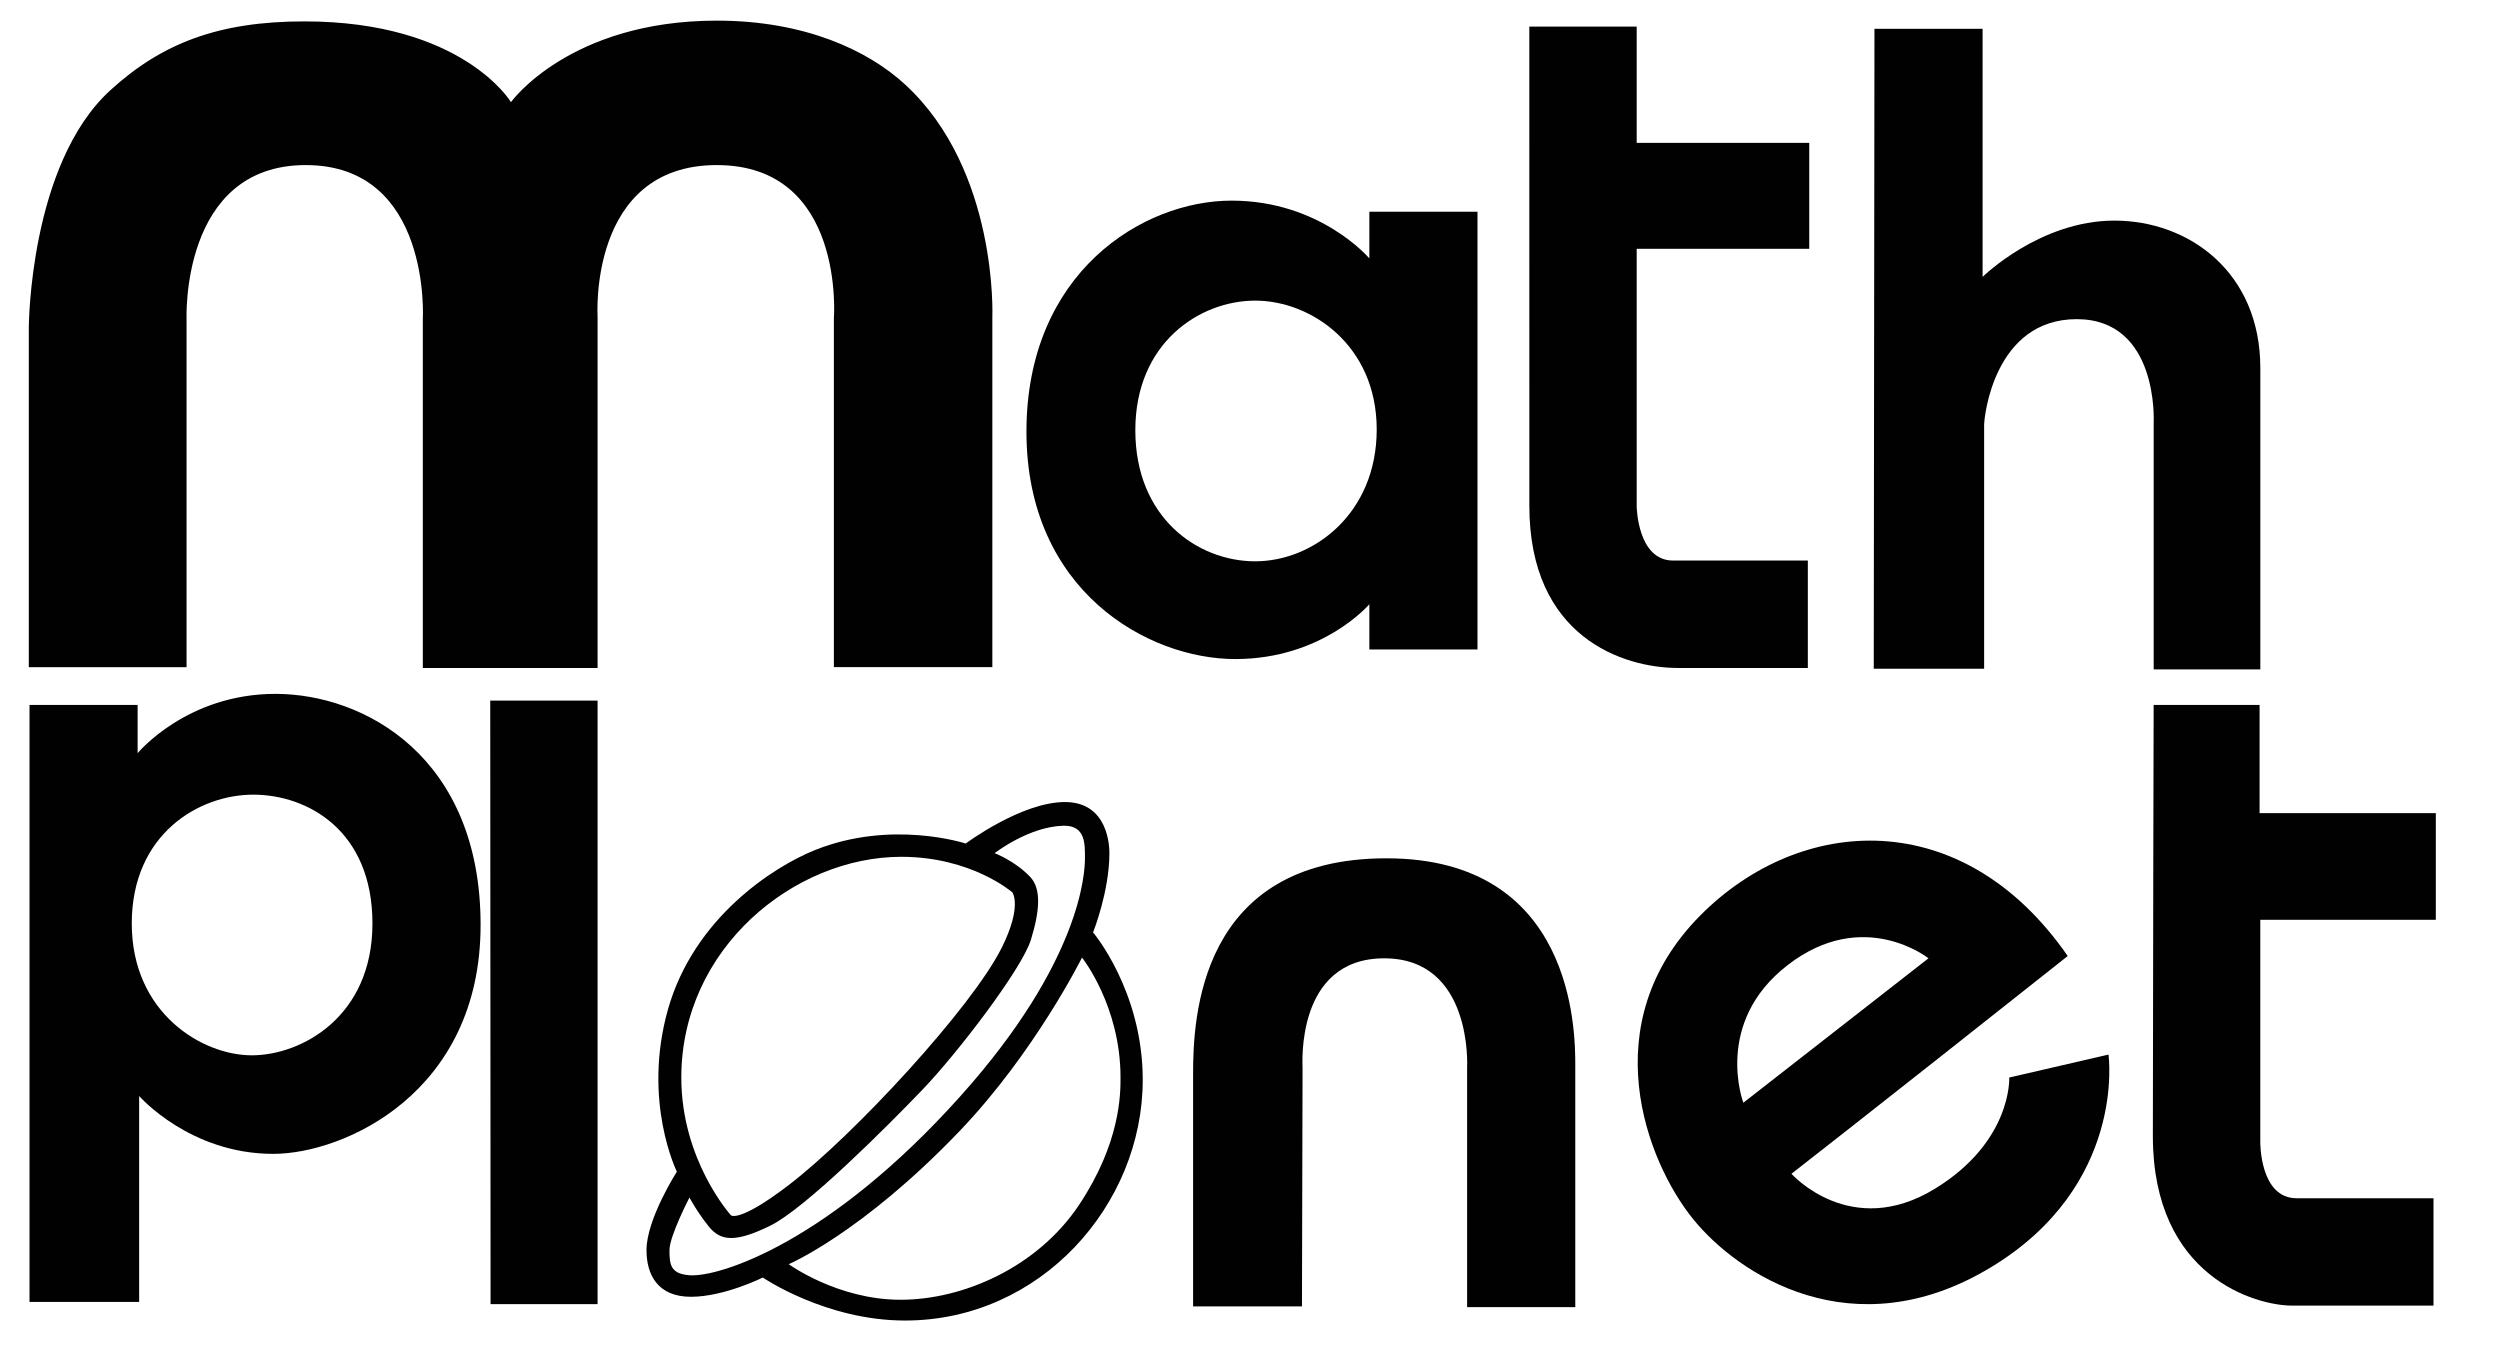
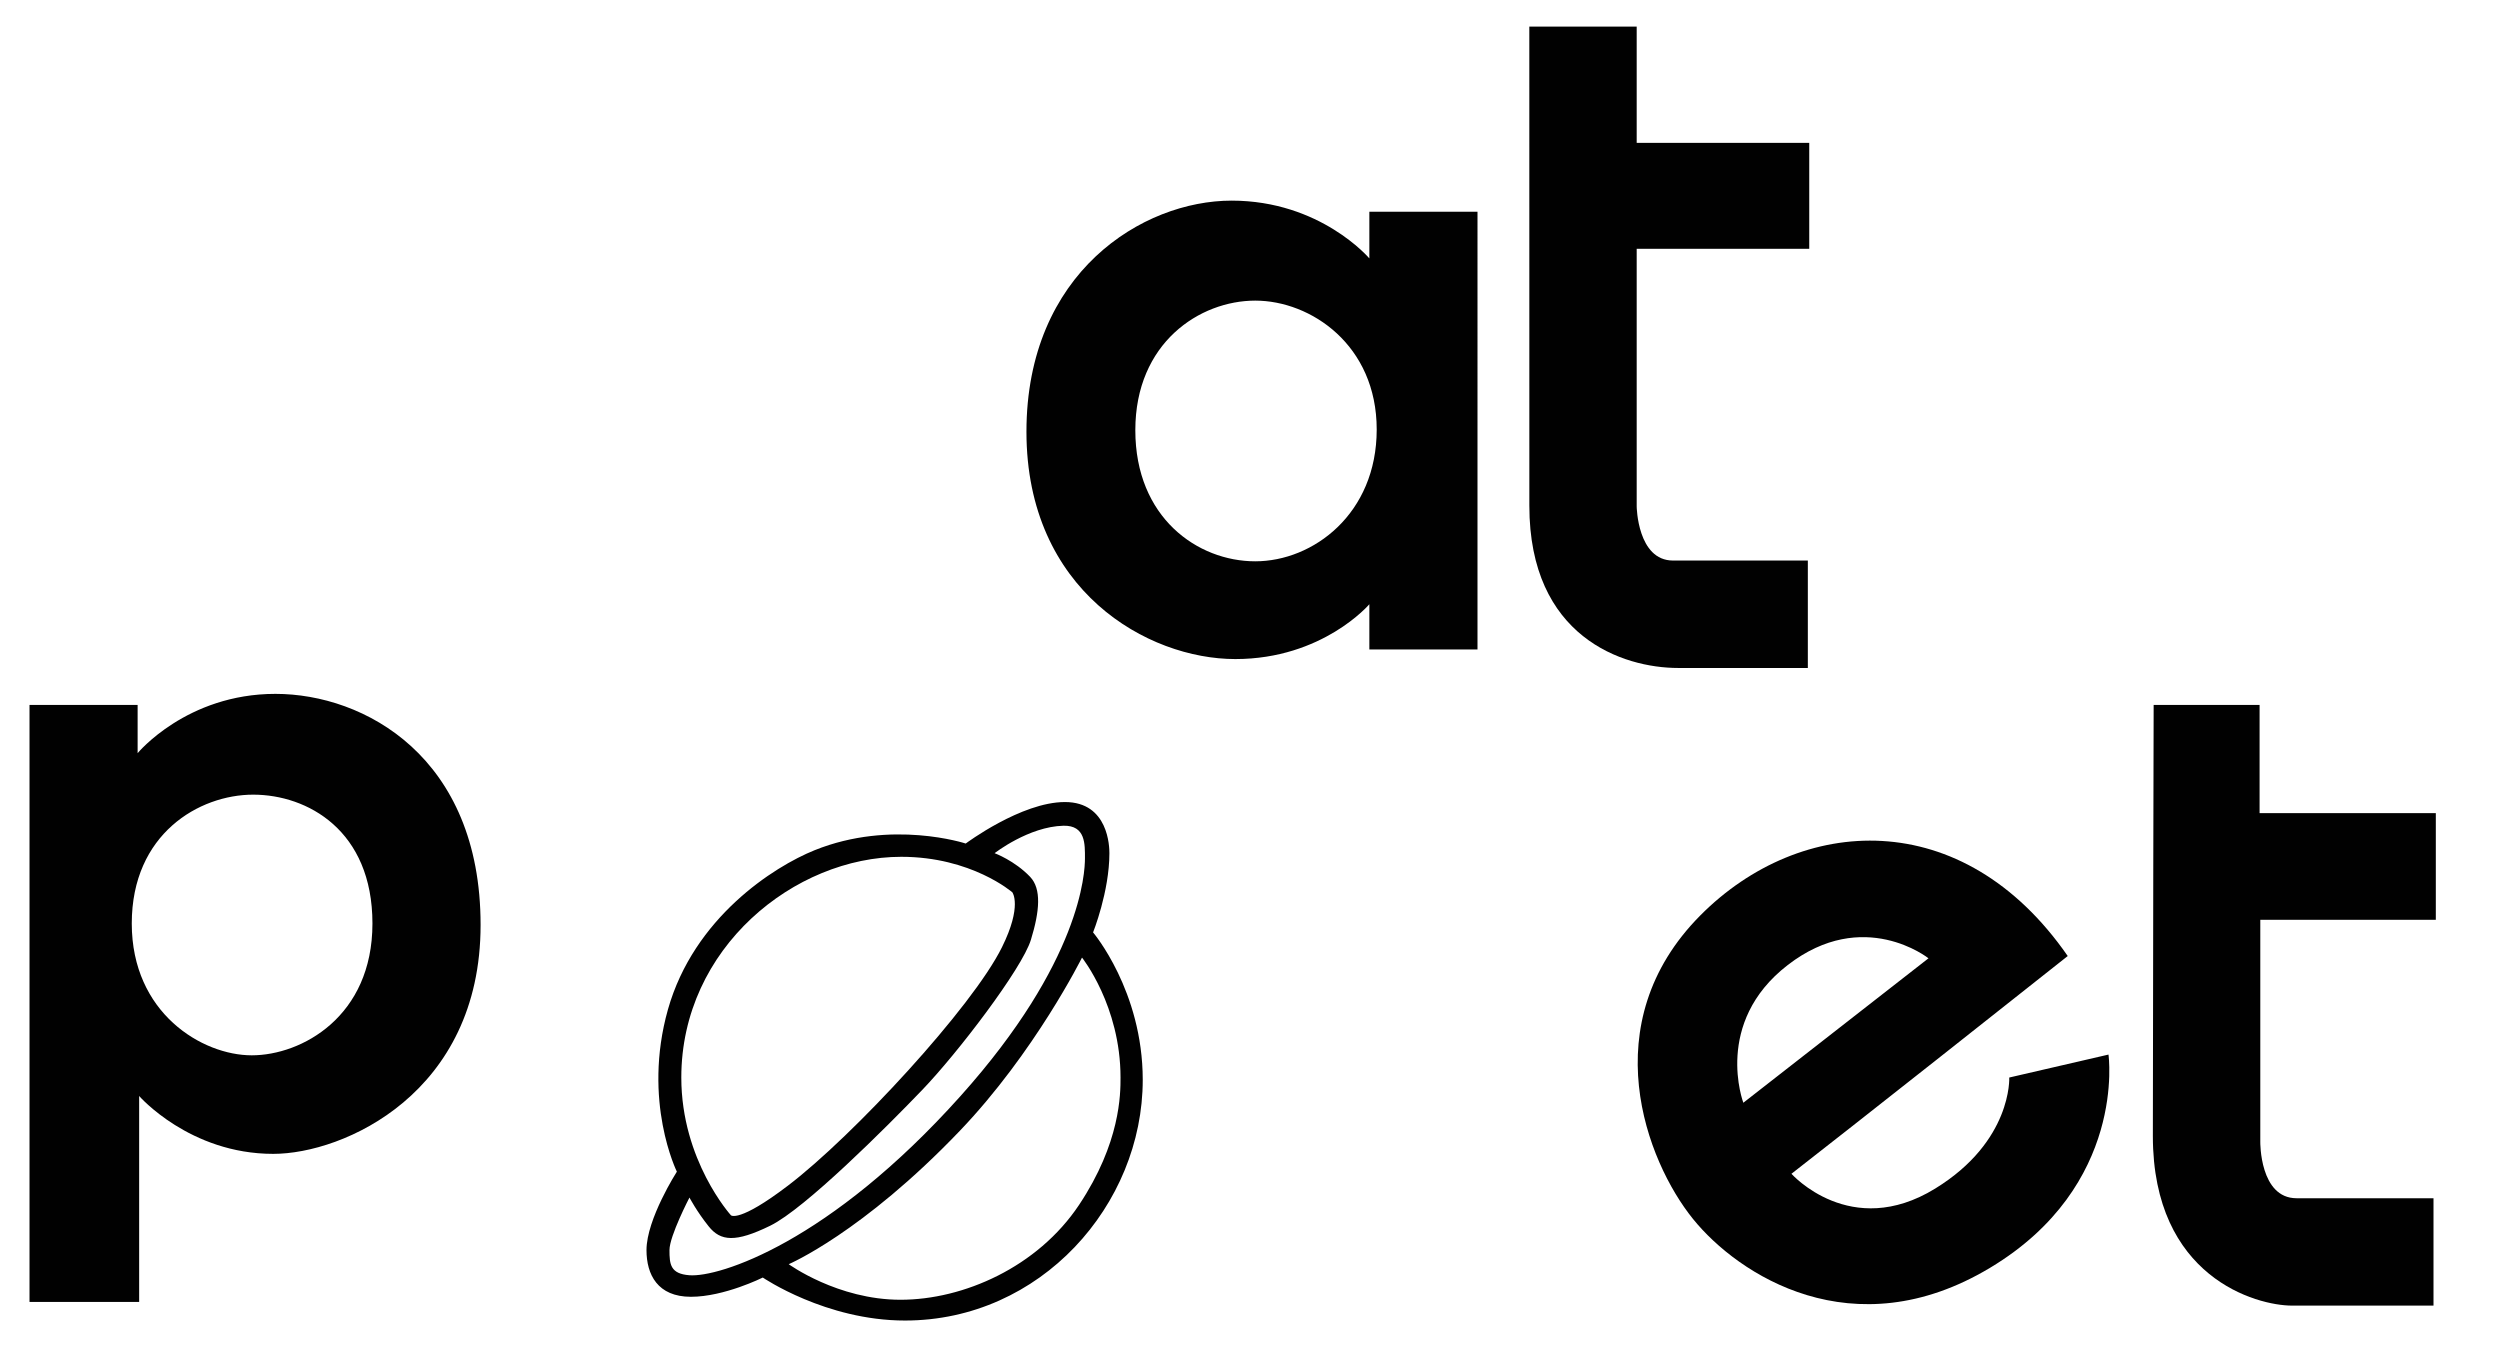
<svg xmlns="http://www.w3.org/2000/svg" version="1.1" id="Layer_3" x="0px" y="0px" width="84.958px" height="46px" viewBox="0 0 84.958 46" enable-background="new 0 0 84.958 46" xml:space="preserve">
-   <path fill="#010101" d="M6.34,22.674H0.979V11.122c0,0,0.017-5.538,2.769-8.054c1.763-1.611,3.7-2.341,6.594-2.341  c5.385,0,7.022,2.743,7.022,2.743s1.989-2.769,6.997-2.769c2.971,0,5.138,1.001,6.418,2.189c3.146,2.919,2.944,7.877,2.944,7.877  v11.905h-5.385V10.819c0,0,0.402-5.209-3.978-5.209c-4.379,0-4.052,5.159-4.052,5.159V22.7h-5.939V10.846  c0,0,0.302-5.236-3.978-5.236c-4.277,0-4.051,5.26-4.051,5.26V22.674z" />
  <path fill="#010101" d="M46.535,7.195v1.586c0,0-1.66-1.963-4.681-1.963s-6.972,2.441-6.972,7.853c0,5.411,4.127,7.726,7.097,7.726  c2.97,0,4.556-1.863,4.556-1.863v1.536h3.675V7.195H46.535z M42.658,19.075c-1.962,0-4.076-1.485-4.076-4.455  c0-2.97,2.188-4.404,4.076-4.404c1.889,0,4.127,1.51,4.127,4.379C46.785,17.464,44.623,19.075,42.658,19.075z" />
  <path fill="#010101" d="M51.971,0.904h3.649v3.95h5.864v3.6h-5.864v8.759c0,0,0.024,1.836,1.234,1.836c1.207,0,4.582,0,4.582,0V22.7  c0,0-2.517,0-4.405,0s-5.059-1.058-5.059-5.512C51.971,13.01,51.971,0.904,51.971,0.904z" />
-   <path fill="#010101" d="M63.7,0.979h3.675V9.41c0,0,1.938-1.913,4.479-1.913c2.543,0,4.959,1.762,4.959,5.009  c0,3.247,0,10.243,0,10.243h-3.624v-8.405c0,0,0.177-3.498-2.616-3.498c-2.795,0-3.146,3.297-3.146,3.599s0,8.28,0,8.28h-3.751  L63.7,0.979z" />
-   <polygon fill="#010101" points="16.66,23.809 20.308,23.809 20.308,44.319 16.671,44.319 " />
-   <path fill="#010101" d="M44.245,44.395h-3.7c0,0,0-6.015,0-7.904c0-1.887,0.202-7.323,6.57-7.323c6.366,0,6.418,5.852,6.418,7.021  c0,1.172,0,8.232,0,8.232h-3.676v-8.155c0,0,0.202-3.699-2.817-3.699c-3.021,0-2.775,3.616-2.775,3.743S44.245,44.395,44.245,44.395  z" />
  <path fill="#010101" d="M71.653,35.838l-3.372,0.78c0,0,0.105,2.164-2.518,3.774c-2.869,1.763-4.884-0.503-4.884-0.503  s2.367-1.837,9.389-7.4c-3.574-5.16-9.083-4.806-12.483-1.383c-3.651,3.675-1.836,8.356-0.252,10.317  c1.531,1.896,5.438,4.456,10.094,1.662C72.284,40.292,71.653,35.838,71.653,35.838z M60.754,32.794  c2.573-1.988,4.782-0.228,4.782-0.228l-6.292,4.909C59.245,37.474,58.212,34.755,60.754,32.794z" />
  <path fill="#010101" d="M73.188,23.957h3.6v3.676h5.989v3.624h-5.965v7.551c0,0-0.024,1.912,1.233,1.912c1.26,0,4.653,0,4.653,0  v3.649c0,0-3.596,0-4.806,0c-1.208,0-4.731-0.956-4.731-5.763C73.163,33.798,73.188,23.957,73.188,23.957z" />
  <path fill="#010101" d="M9.36,23.58c-3.021,0-4.683,2.015-4.683,2.015v-1.638H1.003v20.287h3.726v-6.998  c0,0,1.712,1.966,4.556,1.966c2.392,0,7.047-2.064,7.047-7.778C16.333,25.722,12.38,23.58,9.36,23.58z M8.555,35.863  c-1.686,0-4.077-1.436-4.077-4.479c0-3.046,2.29-4.379,4.127-4.379c1.837,0,4.052,1.208,4.052,4.379  C12.657,34.556,10.241,35.863,8.555,35.863z" />
  <path fill="#010101" d="M37.146,31.686c0,0,0.555-1.385,0.555-2.693c0-0.202-0.025-1.737-1.511-1.737  c-1.485,0-3.372,1.41-3.372,1.41s-2.516-0.829-5.135,0.227c-1.387,0.56-4.102,2.29-4.984,5.412c-0.88,3.121,0.303,5.512,0.303,5.512  s-1.032,1.61-1.032,2.666c0,0.831,0.377,1.586,1.51,1.586c1.132,0,2.442-0.654,2.442-0.654s2.139,1.461,4.833,1.461  c4.605,0,8.079-3.927,8.079-8.181C38.833,33.673,37.146,31.686,37.146,31.686z M30.628,29.117c2.391,0,3.775,1.208,3.775,1.208  s0.343,0.458-0.352,1.863c-1.007,2.039-5.059,6.419-7.274,8.104c-1.673,1.275-1.938,1.007-1.938,1.007s-1.686-1.862-1.686-4.681  C23.153,32.213,27.003,29.117,30.628,29.117z M23.43,43.337c-0.652-0.048-0.679-0.376-0.679-0.855c0-0.479,0.679-1.785,0.679-1.785  s0.251,0.478,0.655,0.981c0.403,0.504,0.907,0.554,2.089-0.024c1.183-0.579,3.952-3.349,5.159-4.607  c1.21-1.257,3.398-4.127,3.7-5.108c0.302-0.982,0.361-1.734-0.025-2.14c-0.528-0.554-1.208-0.805-1.208-0.805  s1.158-0.905,2.341-0.933c0.755-0.016,0.729,0.631,0.729,1.109s-0.125,3.498-4.229,8.078C28.184,42.226,24.437,43.413,23.43,43.337z   M30.603,44.17c-2.139,0-3.8-1.209-3.8-1.209s2.492-1.057,5.813-4.53c2.547-2.662,4.154-5.889,4.154-5.889s1.309,1.636,1.309,4.077  c0,0.553,0,2.213-1.41,4.329C35.259,43.061,32.743,44.17,30.603,44.17z" />
</svg>